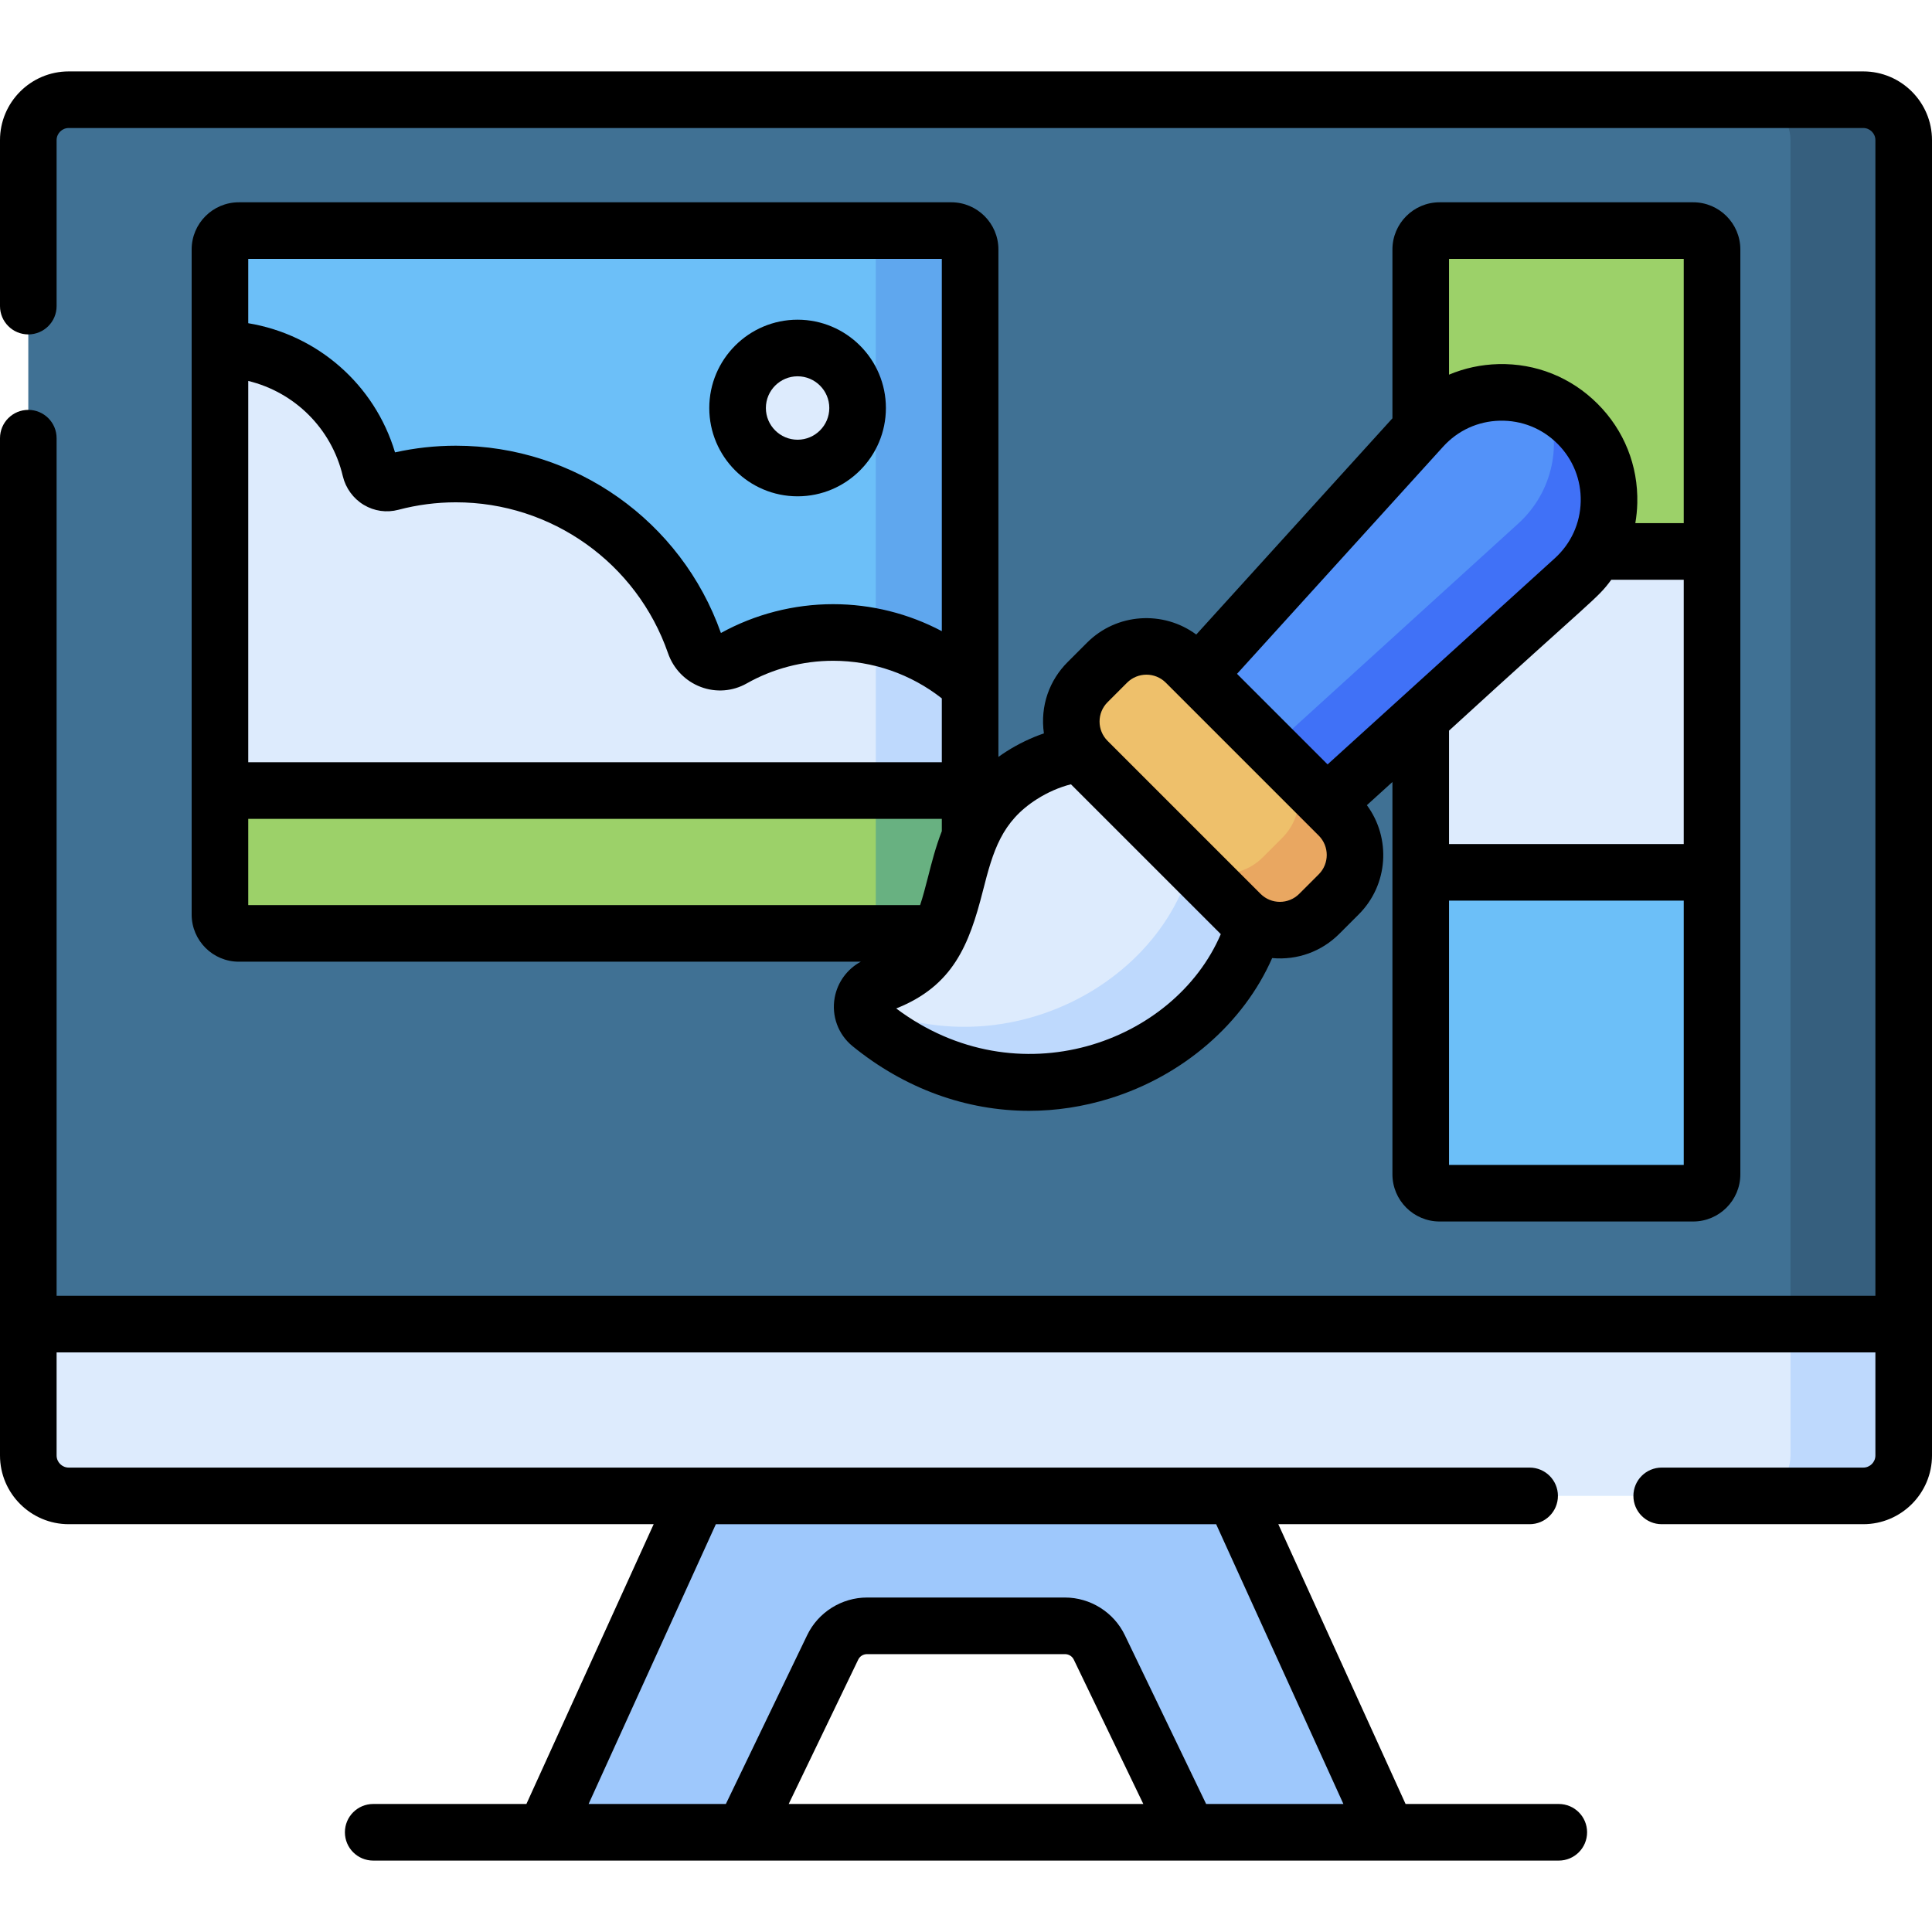
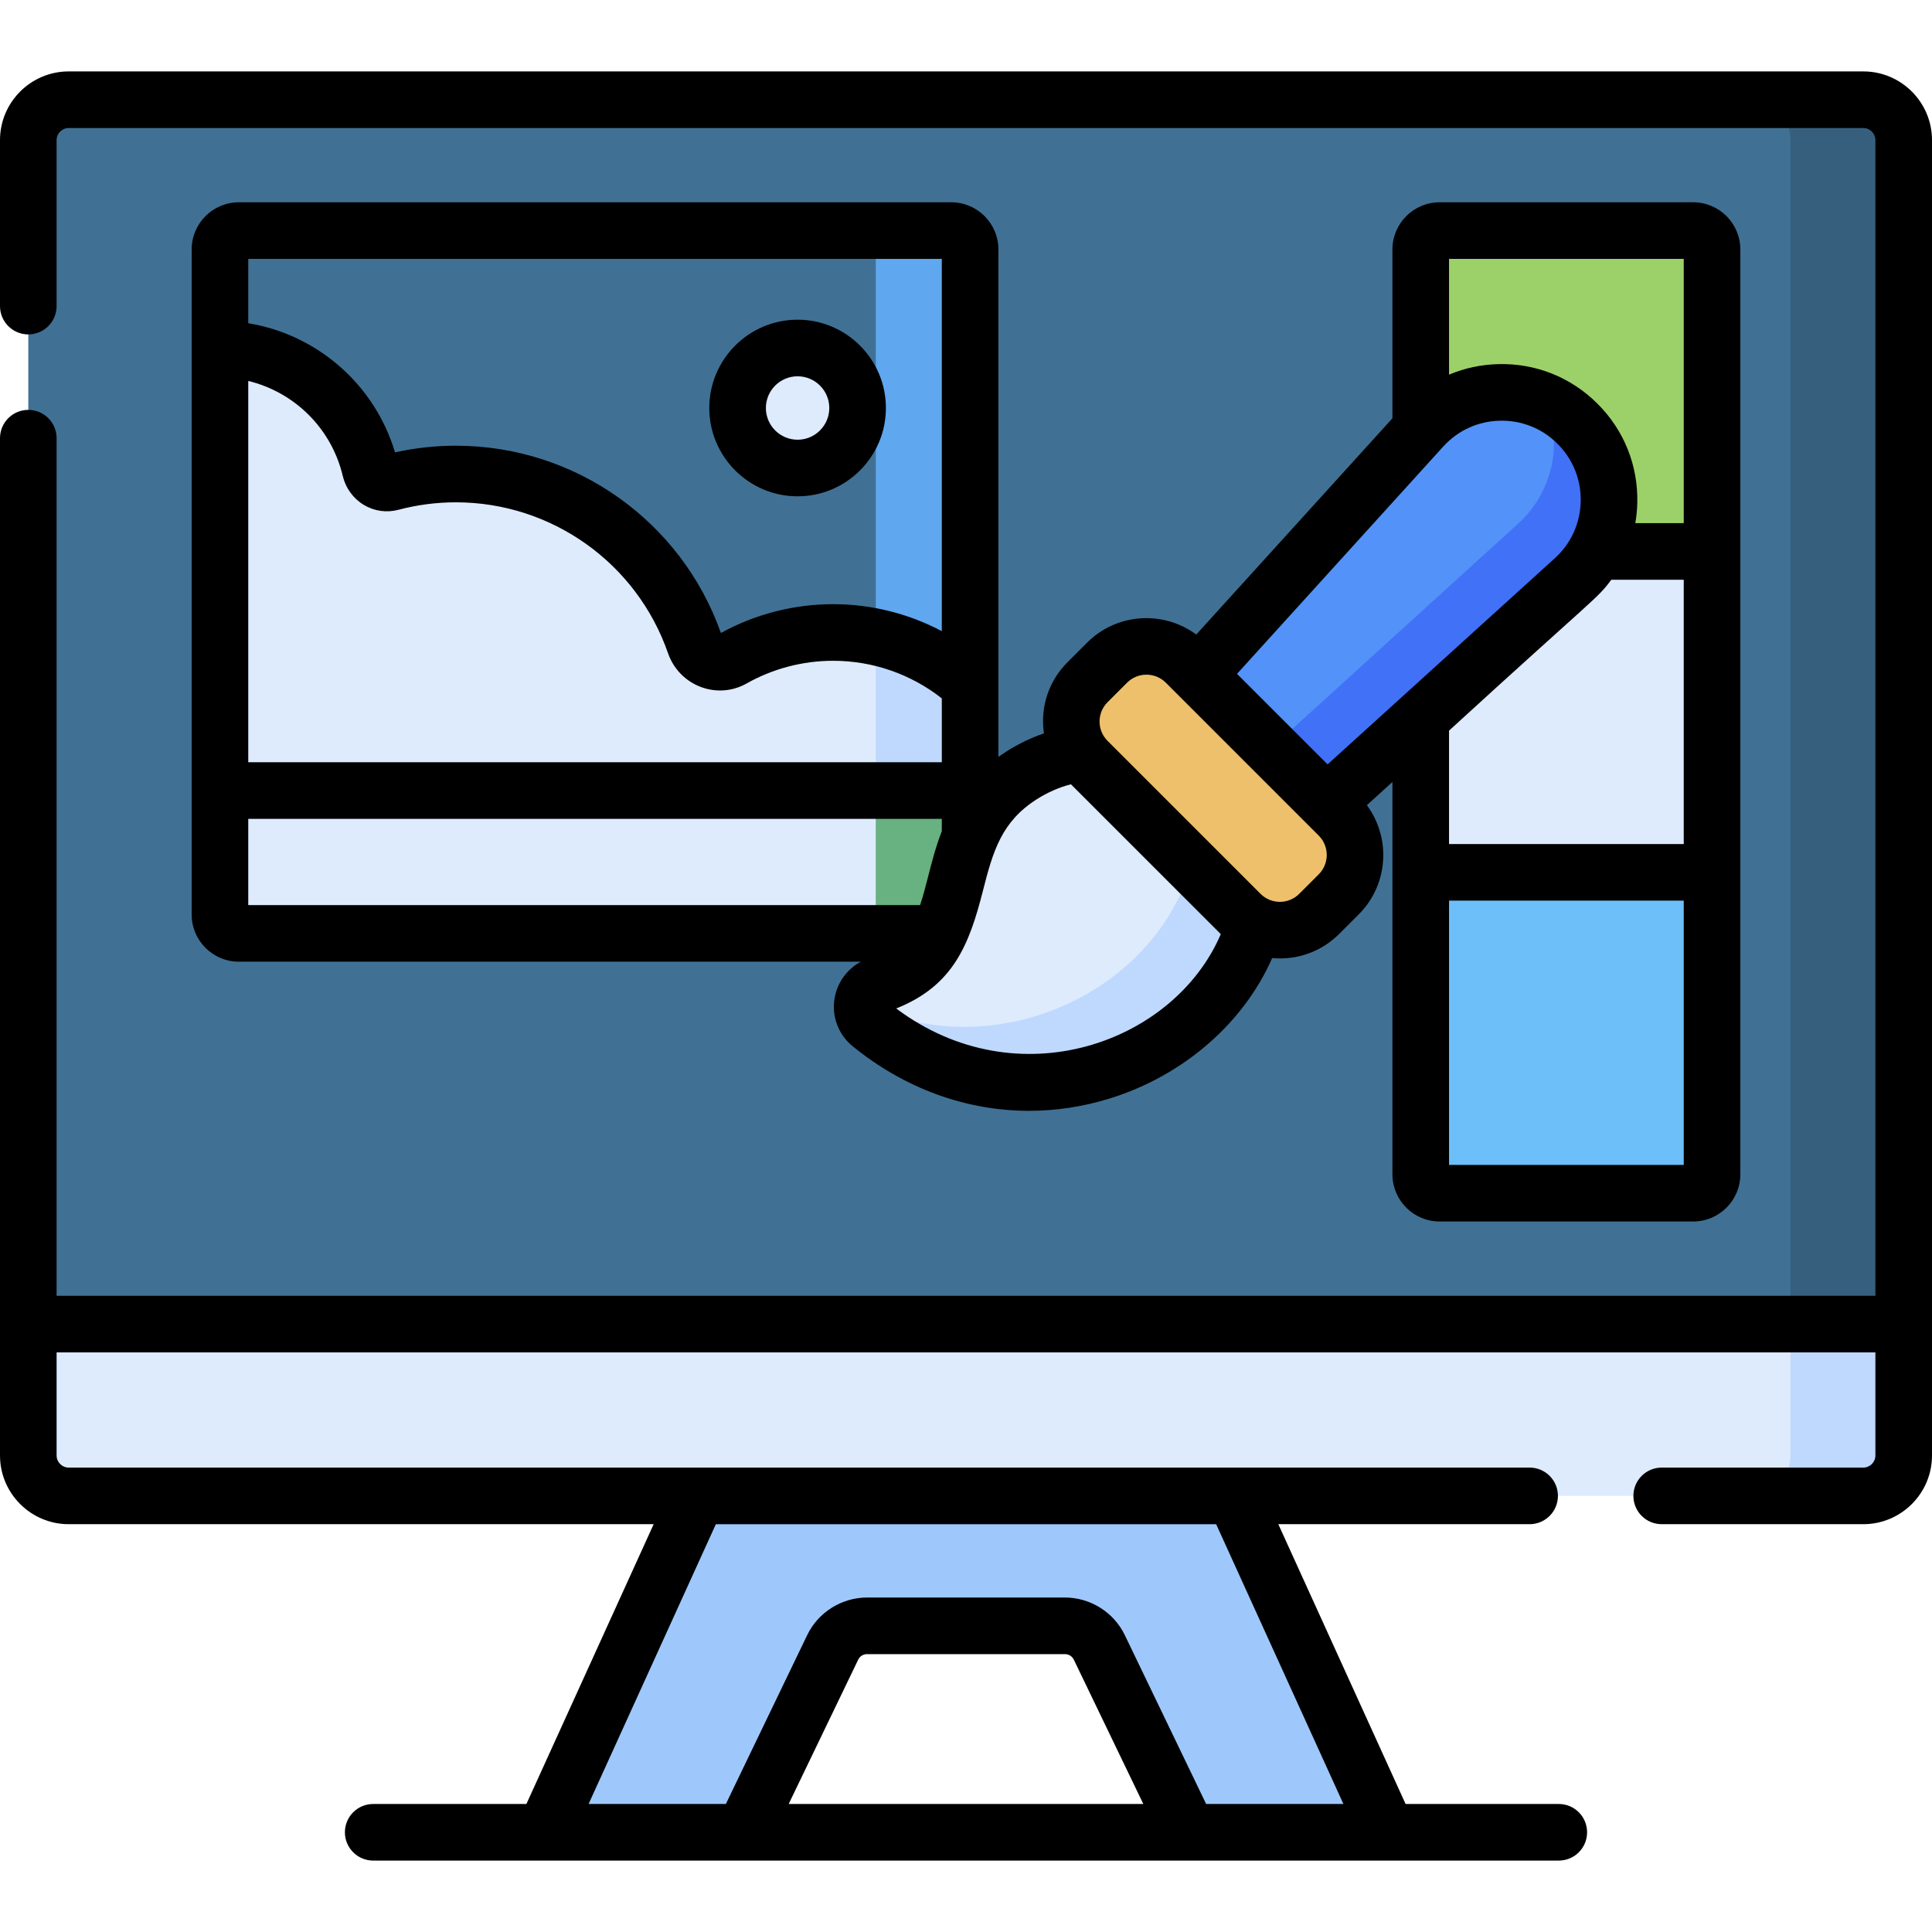
<svg xmlns="http://www.w3.org/2000/svg" id="Capa_1" enable-background="new 0 0 512 512" height="512" viewBox="0 0 512 512" width="512">
  <g>
    <g>
      <g>
        <path d="m314.933 485.575h52.74l-43.994-96.701h-135.358l-43.994 96.701h52.74l23.6-48.997c1.685-3.499 5.226-5.723 9.109-5.723h52.447c3.884 0 7.424 2.224 9.109 5.723z" fill="#9ec8fc" />
        <path d="m504.5 350.899h-497v-313.761c0-5.917 4.796-10.713 10.713-10.713h475.574c5.917 0 10.713 4.796 10.713 10.713z" fill="#407194" />
        <path d="m448.705 316.213h-67.193c-2.761 0-5-2.239-5-5v-245.102c0-2.761 2.239-5 5-5h67.193c2.761 0 5 2.239 5 5v245.102c0 2.761-2.239 5-5 5z" fill="#ddebfd" />
        <path d="m453.71 66.11v80.03h-77.2v-80.03c0-2.76 2.24-5 5-5h67.2c2.76 0 5 2.24 5 5z" fill="#9cd169" />
        <path d="m376.51 231.18h77.2v80.03c0 2.76-2.24 5-5 5h-67.2c-2.76 0-5-2.24-5-5z" fill="#6cbff8" />
        <path d="m504.5 350.899h-497v34.815c0 5.917 4.796 10.713 10.713 10.713h475.574c5.917 0 10.713-4.796 10.713-10.713z" fill="#ddebfd" />
        <path d="m493.787 26.425h-30c5.917 0 10.713 4.796 10.713 10.713v313.761h30v-313.761c0-5.917-4.796-10.713-10.713-10.713z" fill="#365f7e" />
        <path d="m474.5 350.899v34.814c0 5.917-4.796 10.713-10.713 10.713h30c5.917 0 10.713-4.796 10.713-10.713v-34.814z" fill="#bed9fd" />
-         <path d="m252.093 247.356h-188.798c-2.761 0-5-2.239-5-5v-176.246c0-2.761 2.239-5 5-5h188.798c2.761 0 5 2.239 5 5v176.246c0 2.761-2.239 5-5 5z" fill="#6cbff8" />
        <path d="m252.093 61.11h-25c2.761 0 5 2.239 5 5v176.246c0 2.761-2.239 5-5 5h25c2.761 0 5-2.239 5-5v-176.246c0-2.762-2.239-5-5-5z" fill="#5fa7ee" />
        <path d="m220.789 167.613c-9.674 0-18.752 2.538-26.612 6.983-3.82 2.16-8.618.206-10.056-3.94-9.09-26.215-33.992-45.039-63.301-45.039-5.93 0-11.676.781-17.149 2.232-2.47.655-4.938-.914-5.525-3.4-4.283-18.146-20.459-31.691-39.851-31.959v149.866c0 2.761 2.239 5 5 5h188.798c2.761 0 5-2.239 5-5v-60.773c-9.607-8.681-22.337-13.97-36.304-13.97z" fill="#ddebfd" />
        <path d="m257.093 242.356v-60.773c-6.939-6.271-15.513-10.757-25-12.773v73.546c0 2.761-2.239 5-5 5h25c2.761 0 5-2.239 5-5z" fill="#bed9fd" />
-         <path d="m58.295 209.502v32.854c0 2.761 2.239 5 5 5h188.798c2.761 0 5-2.239 5-5v-32.854z" fill="#9cd169" />
        <path d="m257.093 242.356v-32.854h-25v32.854c0 2.761-2.239 5-5 5h25c2.761 0 5-2.239 5-5z" fill="#68b181" />
        <circle cx="211.369" cy="108.127" fill="#ddebfd" r="15.904" />
        <path d="m376.901 113.319-72.882 80.343 32.718 32.718 80.343-72.882c12.038-10.92 12.494-29.688 1.002-41.181-11.493-11.492-30.262-11.035-41.181 1.002z" fill="#5392f9" />
        <g>
          <path d="m304.019 193.662 18.064 18.064z" fill="#e9a761" />
          <path d="m418.081 112.317c-2.551-2.551-5.461-4.51-8.564-5.887 4.654 10.701 2.182 23.826-7.175 32.332l-80.26 72.965 14.654 14.654 80.343-72.882c12.038-10.921 12.495-29.69 1.002-41.182z" fill="#4071f7" />
        </g>
        <path d="m301.582 201.801c-9.956-4.351-21.557-2.226-30.803 3.647-25.698 16.324-9.516 46.125-38.106 55.577-4.517 1.493-5.696 7.395-2.008 10.399 44.189 35.997 103.78 3.49 103.78-40.135z" fill="#ddebfd" />
        <path d="m301.582 201.801c-.39-.17-.787-.313-1.181-.464l16.937 15.198c0 38.847-47.251 68.877-88.804 49.572-.23 1.91.422 3.925 2.132 5.318 44.189 35.997 103.78 3.49 103.78-40.135z" fill="#bed9fd" />
        <path d="m293.388 175.613-5.167 5.167c-5.762 5.762-5.762 15.105 0 20.867l40.53 40.53c5.762 5.762 15.105 5.762 20.867 0l5.167-5.167c5.762-5.762 5.762-15.105 0-20.867l-40.53-40.53c-5.763-5.762-15.105-5.762-20.867 0z" fill="#eec06b" />
-         <path d="m354.785 216.144-14.74-14.74c5.634 5.634 5.531 14.873-.232 20.635l-5.167 5.167c-5.762 5.762-15.001 5.866-20.635.232l14.74 14.74c5.762 5.762 15.105 5.762 20.867 0l5.167-5.167c5.762-5.762 5.762-15.105 0-20.867z" fill="#e9a761" />
      </g>
    </g>
    <g>
      <path d="m493.787 18.925h-475.574c-10.043 0-18.213 8.17-18.213 18.213v43.985c0 4.143 3.357 7.5 7.5 7.5s7.5-3.357 7.5-7.5v-43.985c0-1.771 1.441-3.213 3.213-3.213h475.574c1.771 0 3.213 1.441 3.213 3.213v306.261h-482v-227.276c0-4.143-3.357-7.5-7.5-7.5s-7.5 3.357-7.5 7.5v269.591c0 10.043 8.17 18.213 18.213 18.213h155.017l-33.726 74.148h-40.601c-4.143 0-7.5 3.357-7.5 7.5s3.357 7.5 7.5 7.5h314.193c4.143 0 7.5-3.357 7.5-7.5s-3.357-7.5-7.5-7.5h-40.601l-33.726-74.148h66.598c4.143 0 7.5-3.357 7.5-7.5s-3.357-7.5-7.5-7.5h-387.154c-1.771 0-3.213-1.441-3.213-3.213v-27.315h482v27.315c0 1.771-1.441 3.213-3.213 3.213h-53.419c-4.143 0-7.5 3.357-7.5 7.5s3.357 7.5 7.5 7.5h53.419c10.043 0 18.213-8.17 18.213-18.213v-348.576c0-10.043-8.17-18.213-18.213-18.213zm-284.778 459.15 18.423-38.25c.434-.903 1.333-1.465 2.349-1.465h52.439c1.016 0 1.915.562 2.354 1.474l18.418 38.241zm147.008 0h-36.377l-21.548-44.74c-2.908-6.06-9.138-9.975-15.872-9.975h-52.44c-6.734 0-12.964 3.915-15.867 9.965l-21.553 44.75h-36.377l33.726-74.148h132.581z" />
      <path d="m211.369 131.53c12.905 0 23.404-10.499 23.404-23.403 0-12.905-10.499-23.404-23.404-23.404-12.904 0-23.403 10.499-23.403 23.404 0 12.904 10.499 23.403 23.403 23.403zm0-31.807c4.634 0 8.404 3.771 8.404 8.404s-3.771 8.403-8.404 8.403-8.403-3.77-8.403-8.403 3.769-8.404 8.403-8.404z" />
      <path d="m252.09 53.61h-188.8c-6.893 0-12.5 5.607-12.5 12.5v176.25c0 6.893 5.607 12.5 12.5 12.5h164.837c-3.588 1.937-6.166 5.406-6.921 9.503-.894 4.839.913 9.771 4.717 12.871 13.849 11.282 30.175 17.146 46.795 17.146 7.124 0 14.303-1.077 21.363-3.268 19.582-6.074 35.501-20 43.055-37.212 6.721.61 13.119-1.753 17.784-6.419l5.169-5.168c7.877-7.878 8.577-20.23 2.149-28.935l6.771-6.143v103.975c0 6.893 5.607 12.5 12.5 12.5h67.2c6.893 0 12.5-5.607 12.5-12.5v-245.1c0-6.893-5.607-12.5-12.5-12.5h-67.2c-6.893 0-12.5 5.607-12.5 12.5v44.746l-51.988 57.306c-8.705-6.43-21.057-5.731-28.937 2.147l-5.167 5.168c-4.758 4.757-7.31 11.517-6.274 18.877-3.41 1.177-6.742 2.769-9.884 4.764-.755.479-1.473.972-2.17 1.471v-134.479c.001-6.892-5.607-12.5-12.499-12.5zm-186.3 47.344c12.241 2.97 22.067 12.552 25.056 25.218.75 3.178 2.778 5.958 5.564 7.627 2.785 1.67 6.047 2.128 9.182 1.3 4.962-1.314 10.086-1.981 15.229-1.981 25.329 0 47.92 16.073 56.215 39.996 1.435 4.138 4.599 7.395 8.681 8.936 4.006 1.513 8.438 1.177 12.152-.925 6.954-3.933 14.88-6.011 22.921-6.011 10.5 0 20.604 3.524 28.801 9.964v16.925h-183.801zm183.8-32.344v98.653c-8.804-4.656-18.662-7.15-28.801-7.15-10.406 0-20.674 2.64-29.738 7.639-10.513-29.708-38.675-49.635-70.23-49.635-5.43 0-10.844.594-16.136 1.768-5.399-18.019-20.576-31.197-38.895-34.229v-17.046zm-183.8 148.392h183.8v3.27c-1.626 4.178-2.683 8.32-3.651 12.13-.708 2.785-1.365 5.253-2.095 7.459h-178.054zm316.666-98.643c3.89-4.29 9.22-6.729 15.007-6.869 5.792-.128 11.223 2.038 15.314 6.134 4.093 4.093 6.27 9.534 6.129 15.321-.142 5.785-2.579 11.112-6.865 15l-60.218 54.629-23.998-23.997zm44.554 35.281h19.199v70.04h-62.2v-30.052c38.809-35.516 39.235-34.863 43.001-39.988zm-43 155.07v-70.03h62.2v70.03zm62.2-240.1v70.029h-12.831c.3-1.744.478-3.522.522-5.328.242-9.933-3.493-19.271-10.516-26.292-7.021-7.026-16.359-10.771-26.285-10.524-4.588.111-9.004 1.074-13.091 2.792v-30.677zm-152.686 117.474 5.166-5.167c2.83-2.828 7.433-2.828 10.261 0l40.53 40.529c2.828 2.829 2.828 7.433.001 10.261l-5.169 5.168c-2.835 2.835-7.424 2.836-10.259-.001l-40.531-40.53c-2.835-2.835-2.836-7.423.001-10.26zm-18.723 25.697c2.868-1.821 5.929-3.148 9.009-3.938l39.638 39.637c.025.025.054.047.079.072-12.353 28.88-53.841 43.83-86.023 19.7 15.056-5.974 19.323-16.796 22.974-31.154 2.696-10.612 4.95-18.365 14.323-24.317z" />
    </g>
  </g>
</svg>